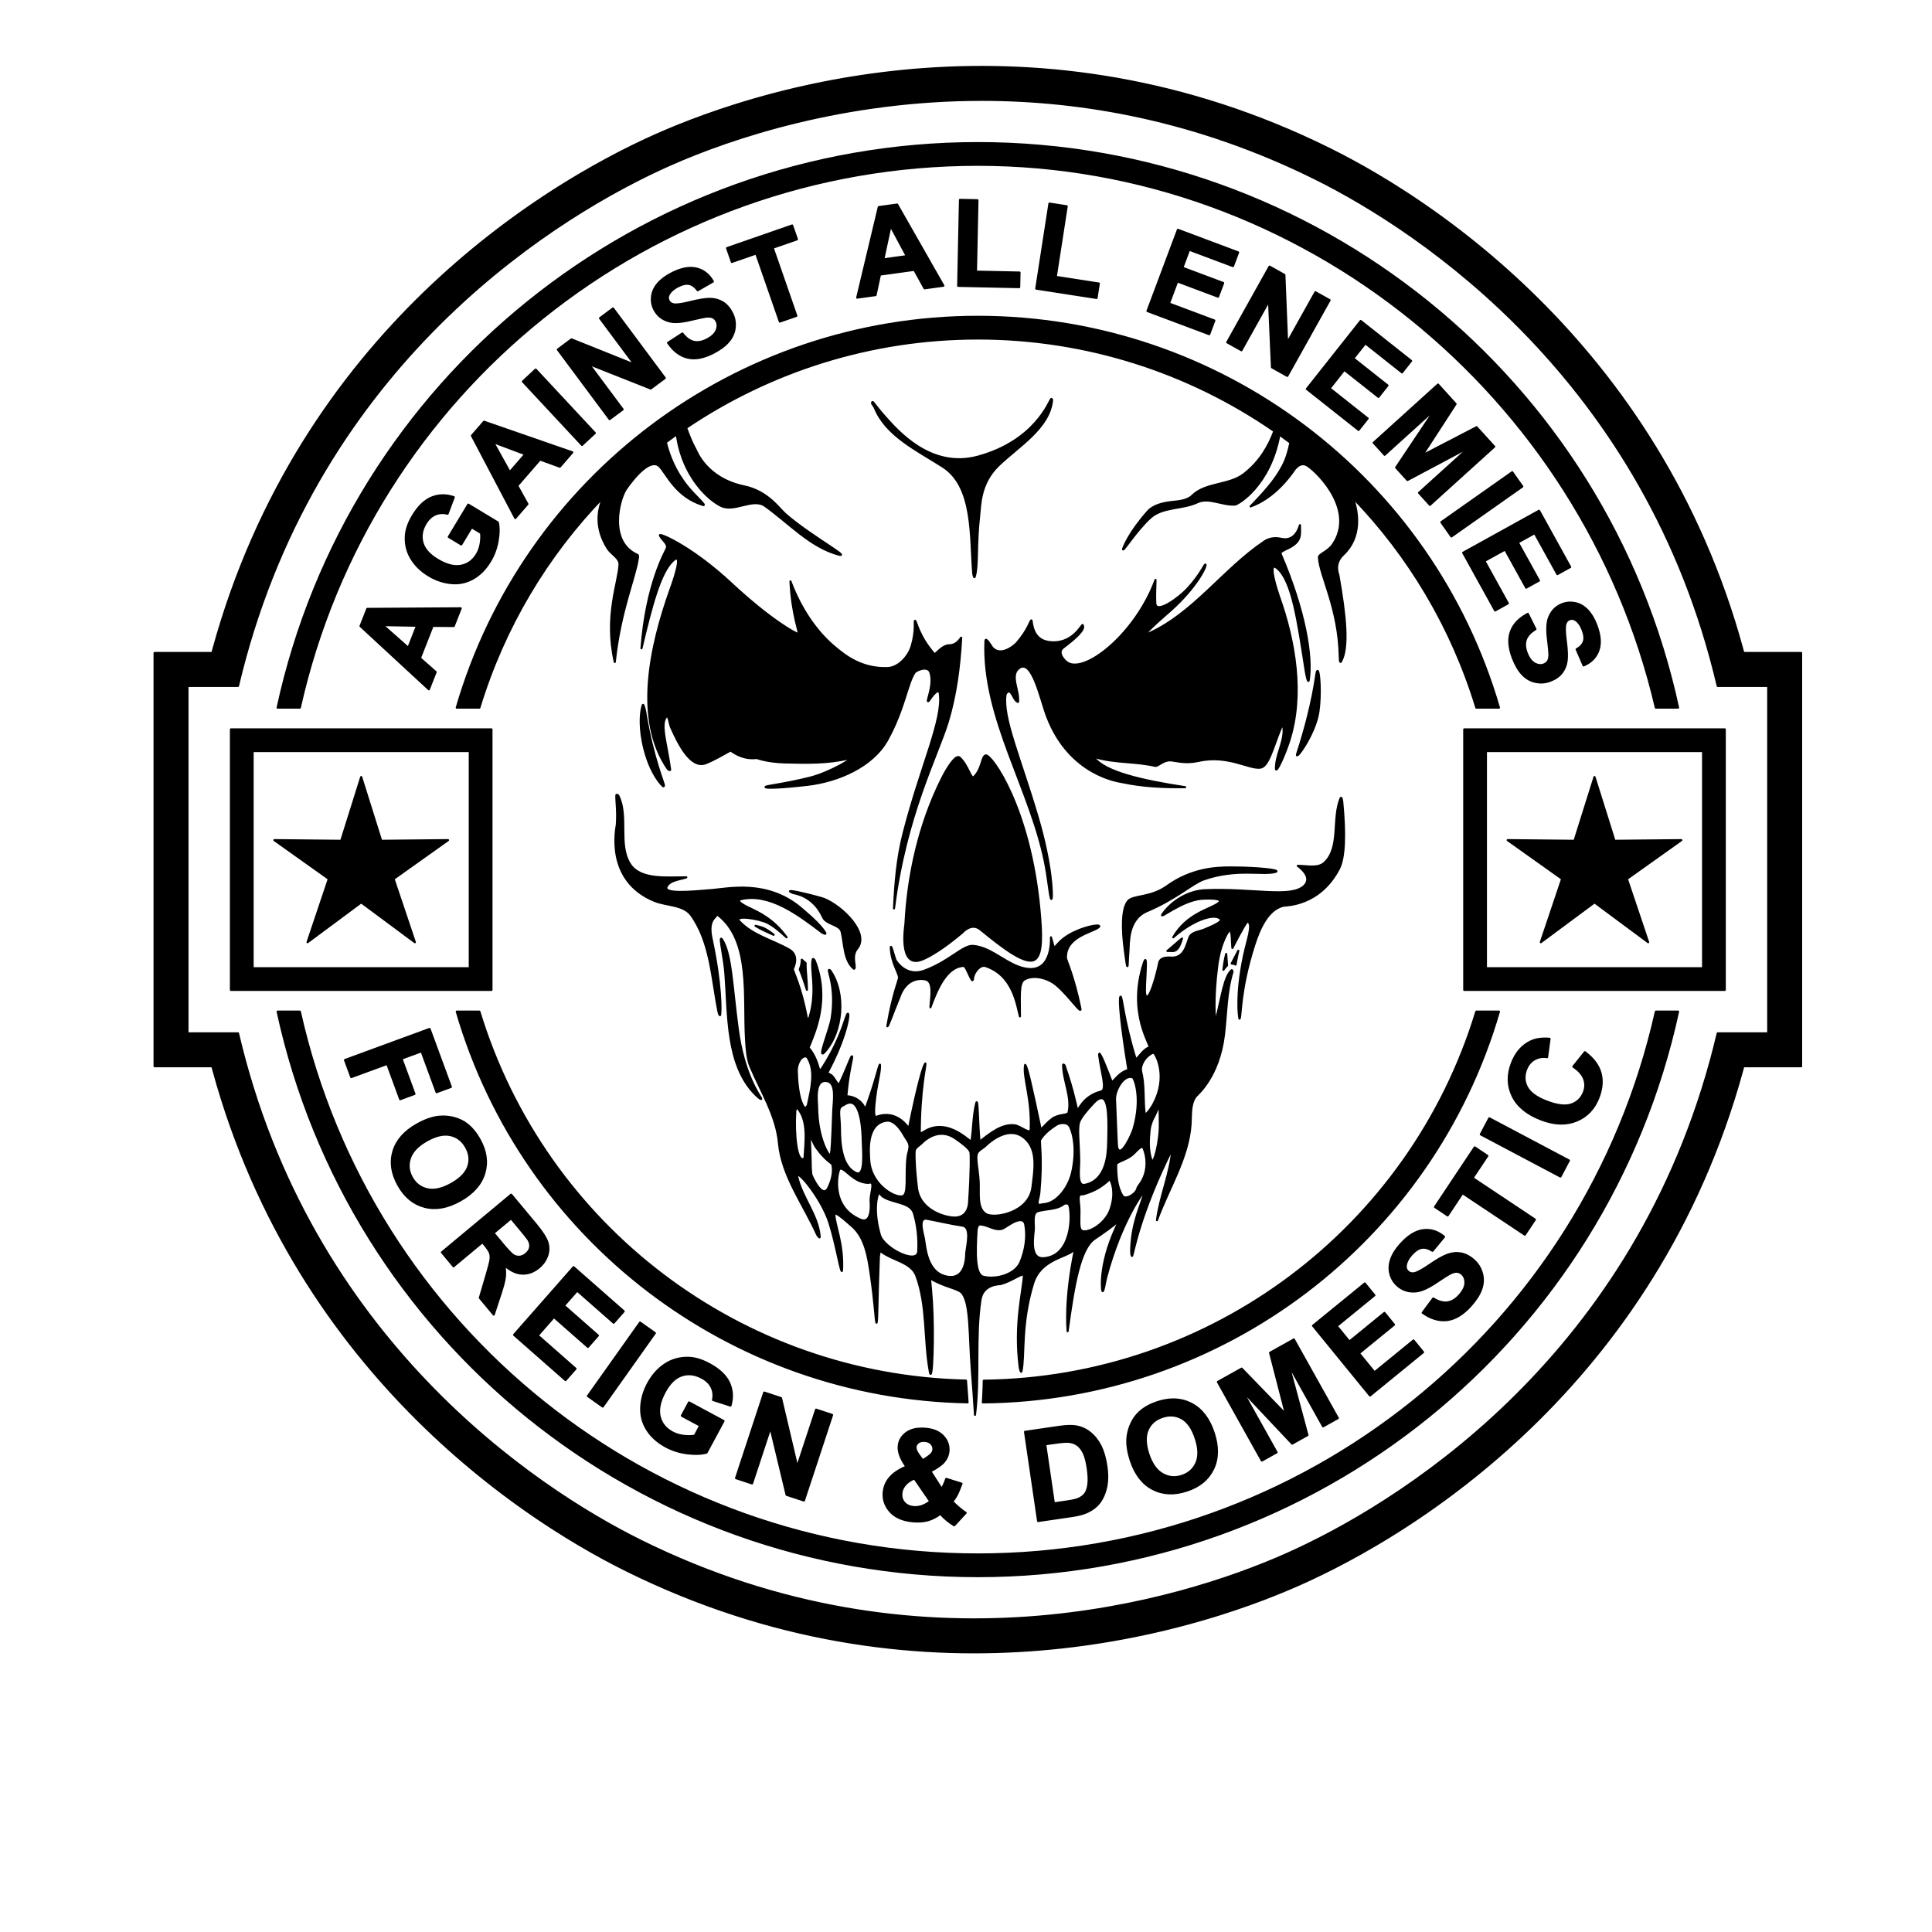
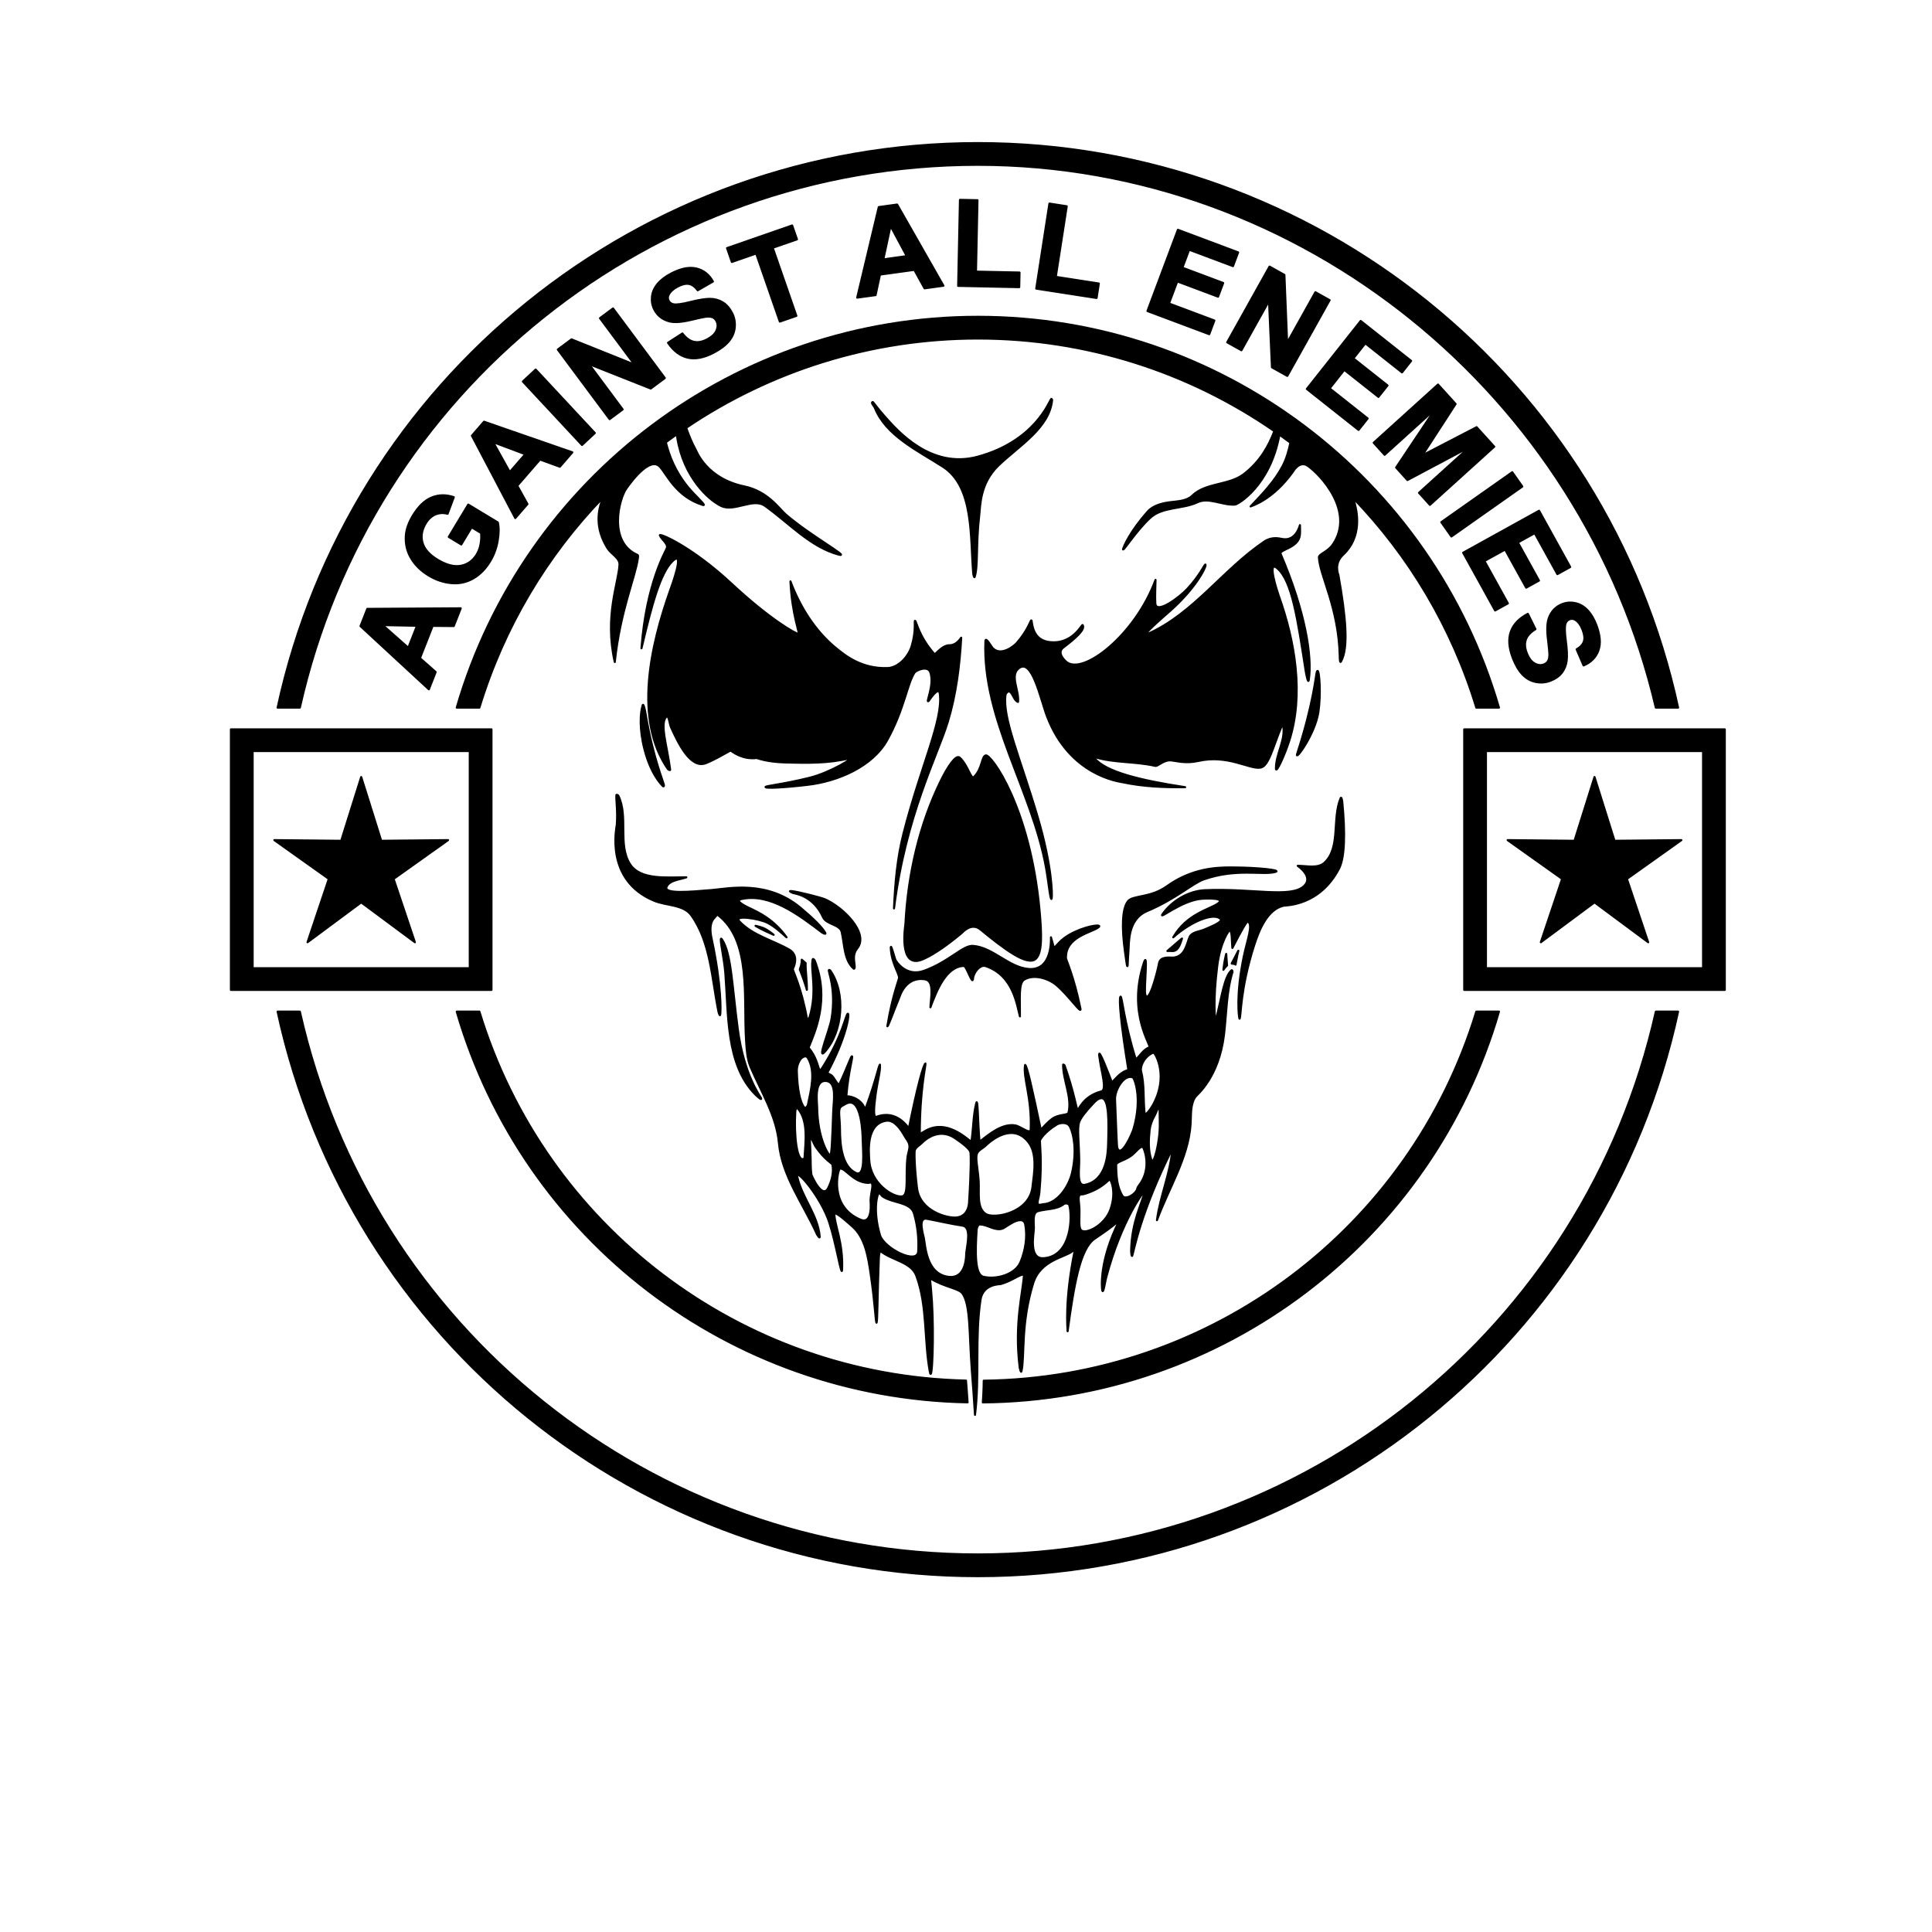
<svg xmlns="http://www.w3.org/2000/svg" version="1.1" id="svg2" viewBox="-7 -7 9 9" height="9in" width="9in">
  <defs id="defs665" />
  <g transform="translate(0,-5)" style="stroke:#000000" id="d85dfc17-0113-412f-b6a7-6cb5688e9fde">
-     <path id="path493" transform="matrix(0.01,0,0,0.01,-7,-2)" d="M 457.652 31.176 L 452.244 31.211 L 446.895 31.322 L 441.602 31.51 L 436.367 31.768 L 431.193 32.096 L 426.082 32.488 L 421.035 32.947 L 416.051 33.465 L 411.133 34.041 L 406.283 34.674 L 401.502 35.359 L 396.791 36.094 L 392.15 36.877 L 387.584 37.703 L 383.09 38.572 L 378.672 39.48 L 374.332 40.426 L 370.068 41.402 L 365.885 42.412 L 361.781 43.449 L 357.758 44.512 L 353.82 45.598 L 349.967 46.705 L 346.197 47.83 L 342.48 48.98 L 335.422 51.281 L 328.688 53.623 L 322.326 55.973 L 316.35 58.309 L 310.764 60.611 L 305.578 62.859 L 300.398 65.221 L 294.906 67.846 L 289.125 70.742 L 283.076 73.918 L 276.779 77.379 L 270.293 81.113 L 266.924 83.119 L 263.539 85.184 L 260.111 87.324 L 256.641 89.541 L 253.131 91.836 L 249.586 94.209 L 246.01 96.662 L 242.4 99.195 L 238.766 101.811 L 235.107 104.508 L 231.426 107.289 L 227.729 110.152 L 224.014 113.102 L 220.287 116.137 L 216.551 119.258 L 212.809 122.465 L 209.062 125.76 L 205.316 129.145 L 201.572 132.619 L 197.834 136.184 L 194.104 139.84 L 190.385 143.588 L 186.682 147.428 L 182.994 151.361 L 179.328 155.391 L 175.686 159.516 L 172.07 163.734 L 168.484 168.053 L 164.932 172.467 L 161.414 176.979 L 157.936 181.59 L 154.5 186.303 L 151.109 191.113 L 147.766 196.027 L 144.475 201.043 L 141.238 206.16 L 138.059 211.381 L 134.939 216.705 L 131.885 222.135 L 128.896 227.668 L 125.979 233.309 L 123.133 239.053 L 120.363 244.906 L 117.674 250.867 L 115.066 256.936 L 112.545 263.111 L 110.111 269.396 L 107.77 275.793 L 105.523 282.297 L 103.373 288.912 L 101.324 295.639 L 99.377 302.48 L 98.926 304.188 L 72 304.188 L 72 496.703 L 98.922 496.703 L 99.398 498.51 L 101.285 505.174 L 103.273 511.732 L 105.359 518.188 L 107.541 524.535 L 109.814 530.777 L 112.176 536.916 L 114.623 542.951 L 117.152 548.883 L 119.762 554.711 L 122.447 560.436 L 125.207 566.059 L 128.035 571.58 L 130.932 576.998 L 133.893 582.318 L 136.912 587.537 L 139.992 592.654 L 143.125 597.674 L 146.311 602.596 L 149.543 607.418 L 152.822 612.143 L 156.145 616.771 L 159.504 621.305 L 162.9 625.74 L 166.33 630.082 L 169.791 634.328 L 173.277 638.482 L 176.789 642.543 L 180.32 646.51 L 183.869 650.387 L 187.434 654.172 L 191.01 657.867 L 194.594 661.473 L 198.186 664.988 L 201.779 668.416 L 205.373 671.758 L 208.963 675.012 L 212.547 678.178 L 216.121 681.262 L 219.684 684.258 L 223.232 687.172 L 226.762 690.002 L 230.271 692.75 L 233.756 695.416 L 237.215 698 L 240.645 700.504 L 244.041 702.93 L 247.4 705.275 L 250.725 707.541 L 254.006 709.732 L 257.273 711.865 L 263.57 715.842 L 269.691 719.541 L 275.576 722.949 L 281.207 726.068 L 286.561 728.906 L 291.613 731.469 L 297.965 734.545 L 304.303 737.473 L 310.625 740.252 L 316.93 742.889 L 323.215 745.383 L 329.479 747.738 L 335.721 749.957 L 341.939 752.041 L 348.131 753.994 L 354.295 755.818 L 360.432 757.518 L 366.535 759.092 L 372.609 760.545 L 378.648 761.881 L 384.652 763.1 L 390.619 764.207 L 396.547 765.205 L 402.436 766.094 L 408.283 766.879 L 414.086 767.561 L 419.846 768.145 L 425.559 768.633 L 431.223 769.025 L 436.84 769.328 L 442.406 769.541 L 447.92 769.67 L 453.379 769.715 L 458.785 769.68 L 464.135 769.568 L 469.426 769.381 L 474.658 769.123 L 479.83 768.797 L 484.939 768.402 L 489.986 767.945 L 494.969 767.428 L 499.885 766.852 L 504.732 766.219 L 509.514 765.535 L 514.223 764.801 L 518.861 764.02 L 523.428 763.193 L 527.92 762.324 L 532.336 761.418 L 536.676 760.475 L 540.938 759.496 L 545.121 758.488 L 549.223 757.451 L 553.244 756.389 L 557.182 755.303 L 561.033 754.197 L 564.801 753.074 L 568.518 751.924 L 575.574 749.625 L 582.307 747.285 L 588.666 744.938 L 594.643 742.602 L 600.227 740.301 L 605.41 738.053 L 610.592 735.693 L 616.084 733.068 L 621.867 730.172 L 627.918 726.996 L 634.215 723.535 L 640.703 719.803 L 644.072 717.795 L 647.457 715.732 L 650.887 713.592 L 654.357 711.375 L 657.867 709.08 L 661.412 706.707 L 664.992 704.254 L 668.6 701.721 L 672.236 699.105 L 675.895 696.408 L 679.576 693.627 L 683.275 690.764 L 686.99 687.814 L 690.719 684.779 L 694.455 681.66 L 698.197 678.451 L 701.945 675.156 L 705.691 671.771 L 709.436 668.297 L 713.176 664.732 L 716.906 661.076 L 720.625 657.328 L 724.33 653.488 L 728.018 649.553 L 731.686 645.523 L 735.328 641.4 L 738.945 637.18 L 742.531 632.863 L 746.086 628.449 L 749.604 623.936 L 753.082 619.324 L 756.52 614.611 L 759.91 609.799 L 763.254 604.887 L 766.547 599.871 L 769.785 594.754 L 772.965 589.531 L 776.084 584.207 L 779.141 578.777 L 782.129 573.244 L 785.049 567.604 L 787.895 561.857 L 790.664 556.004 L 793.354 550.043 L 795.963 543.975 L 798.484 537.797 L 800.92 531.512 L 803.262 525.115 L 805.51 518.609 L 807.66 511.994 L 809.709 505.266 L 811.656 498.424 L 812.111 496.703 L 839.039 496.703 L 839.039 304.188 L 812.119 304.188 L 811.645 302.385 L 809.756 295.721 L 807.768 289.162 L 805.682 282.709 L 803.502 276.361 L 801.23 270.119 L 798.869 263.98 L 796.422 257.945 L 793.893 252.016 L 791.283 246.188 L 788.6 240.463 L 785.84 234.84 L 783.012 229.32 L 780.117 223.9 L 777.156 218.582 L 774.137 213.365 L 771.059 208.246 L 767.926 203.227 L 764.74 198.307 L 761.508 193.484 L 758.229 188.76 L 754.908 184.131 L 751.549 179.6 L 748.152 175.164 L 744.723 170.822 L 741.264 166.576 L 737.777 162.422 L 734.268 158.361 L 730.736 154.395 L 727.188 150.518 L 723.623 146.732 L 720.049 143.039 L 716.463 139.434 L 712.873 135.918 L 709.281 132.49 L 705.688 129.148 L 702.098 125.896 L 698.514 122.729 L 694.939 119.646 L 691.377 116.648 L 687.83 113.736 L 684.301 110.906 L 680.793 108.158 L 677.307 105.492 L 673.85 102.908 L 670.422 100.404 L 667.025 97.979 L 663.664 95.633 L 660.344 93.365 L 657.062 91.176 L 653.793 89.043 L 647.498 85.066 L 641.379 81.367 L 635.494 77.959 L 629.863 74.84 L 624.512 72.002 L 619.459 69.439 L 613.105 66.361 L 606.768 63.432 L 600.443 60.65 L 594.137 58.014 L 587.852 55.518 L 581.586 53.162 L 575.342 50.941 L 569.123 48.857 L 562.93 46.902 L 556.764 45.078 L 550.625 43.379 L 544.52 41.805 L 538.445 40.35 L 532.404 39.014 L 526.398 37.793 L 520.43 36.686 L 514.5 35.688 L 508.609 34.799 L 502.762 34.014 L 496.957 33.33 L 491.195 32.746 L 485.48 32.26 L 479.814 31.867 L 474.195 31.564 L 468.629 31.35 L 463.113 31.221 L 457.652 31.176 z M 457.637 46.518 C 504.515 46.559 557.675 55.929 612.645 83.184 C 662.2 107.754 766.934 177.545 800.166 319.529 L 823.699 319.529 L 823.699 481.363 L 800.166 481.363 C 799.147 485.717 798.047 490.053 796.863 494.365 C 758.078 635.599 649.947 701.472 599.18 724.035 C 548.783 746.433 428.698 782.295 298.428 717.723 C 248.864 693.155 144.117 623.361 110.875 481.363 L 87.34 481.363 L 87.34 319.529 L 110.873 319.529 C 111.891 315.179 112.989 310.847 114.172 306.539 C 152.943 165.318 261.052 99.445 311.811 76.877 C 340.952 63.92 393.396 46.461 457.637 46.518 z " style="fill:#000000;stroke:#000000;stroke-width:0.96;stroke-linecap:round;stroke-linejoin:round;stroke-opacity:1" />
-   </g>
+     </g>
  <g id="layer6">
    <path transform="matrix(0.01,0,0,0.01,-7,-7)" id="path481" d="M 455.52 66.658 C 298.184 66.664 162.542 176.462 129.324 329.643 L 139.682 329.643 C 172.73 182.101 303.8 76.778 455.52 76.773 C 606.26 76.778 737.219 183.657 771.342 329.643 L 781.717 329.643 C 748.484 176.417 612.814 66.664 455.52 66.658 z M 107.57 339.758 L 107.57 461.133 L 228.947 461.133 L 228.947 339.758 L 107.57 339.758 z M 682.092 339.758 L 682.092 461.133 L 803.469 461.133 L 803.469 339.758 L 682.092 339.758 z M 117.686 349.873 L 218.834 349.873 L 218.834 451.02 L 117.686 451.02 L 117.686 349.873 z M 692.207 349.873 L 793.355 349.873 L 793.355 451.02 L 692.207 451.02 L 692.207 349.873 z M 698.275 471.248 L 687.721 471.25 C 656.909 572.354 564.087 641.998 458.26 643.182 L 458.213 645.818 L 458.08 649.23 L 457.885 652.643 L 457.832 653.295 C 569.455 652.29 667.107 578.187 698.275 471.248 z M 129.324 471.25 C 162.578 624.538 298.281 734.229 455.52 734.234 C 612.767 734.229 748.464 624.528 781.715 471.25 L 771.357 471.25 C 738.273 618.897 607.144 724.114 455.52 724.119 C 303.837 724.114 172.746 618.833 139.684 471.25 L 129.324 471.25 z M 212.766 471.25 C 243.735 577.476 340.22 651.198 450.744 653.266 L 450.432 648.885 L 449.998 643.135 C 345.362 640.774 253.877 571.502 223.32 471.25 L 212.766 471.25 z " style="stroke:#000000;fill:#000000;stroke-width:0.96;stroke-linecap:round;stroke-linejoin:round;stroke-opacity:1" />
  </g>
  <g id="layer7">
    <path transform="matrix(0.01,0,0,0.01,-7,-7)" id="path477" d="M 168.26 361.967 L 158.936 391.674 L 127.801 391.363 L 153.172 409.41 L 143.254 438.924 L 168.26 420.371 L 193.266 438.924 L 183.348 409.41 L 208.719 391.361 L 177.584 391.674 L 168.26 361.967 z M 742.781 361.967 L 733.455 391.674 L 702.322 391.361 L 727.693 409.41 L 717.775 438.924 L 742.781 420.371 L 767.785 438.924 L 757.869 409.41 L 783.24 391.363 L 752.105 391.674 L 742.781 361.967 z " style="stroke:#000000;fill:#000000;stroke-width:0.96;stroke-linecap:round;stroke-linejoin:round;stroke-opacity:1" />
  </g>
  <g id="layer8">
-     <path transform="matrix(0.01,0,0,0.01,-7,-7)" id="path575" d="M 200.113 479.316 L 160.701 493.801 L 163.627 501.758 L 180.375 495.604 L 186.422 512.057 L 193.088 509.605 L 187.043 493.152 L 196.371 489.725 L 203.375 508.785 L 210.043 506.336 L 200.113 479.316 z M 719.346 483.811 C 716.946 483.842 714.86 484.283 713.088 485.133 C 709.099 487.029 706.179 490.373 704.326 495.164 C 702.205 500.649 702.295 505.771 704.6 510.531 C 706.904 515.292 711.316 518.934 717.834 521.455 C 723.996 523.839 729.5 524.042 734.348 522.068 C 739.195 520.095 742.625 516.509 744.637 511.309 C 746.262 507.106 746.566 503.235 745.549 499.699 C 744.531 496.163 742.113 492.981 738.293 490.152 L 732.898 496.879 C 735.511 498.647 737.191 500.546 737.941 502.576 C 738.692 504.607 738.66 506.672 737.848 508.773 C 736.746 511.623 734.8 513.532 732.01 514.5 C 729.22 515.468 725.347 514.995 720.396 513.08 C 715.731 511.275 712.707 509.067 711.322 506.453 C 709.938 503.84 709.807 501.081 710.93 498.178 C 711.743 496.076 713.02 494.519 714.764 493.504 C 716.507 492.489 718.484 492.142 720.693 492.465 L 721.85 483.916 C 720.98 483.836 720.146 483.8 719.346 483.811 z M 206.354 520.125 C 205.773 520.127 205.192 520.155 204.609 520.209 C 201.452 520.514 198.009 521.715 194.279 523.809 C 188.452 527.08 184.779 531.254 183.262 536.332 C 181.744 541.41 182.514 546.673 185.57 552.117 C 188.589 557.495 192.67 560.854 197.812 562.193 C 202.955 563.533 208.482 562.543 214.393 559.225 C 220.353 555.878 224.096 551.646 225.625 546.529 C 227.154 541.412 226.406 536.156 223.377 530.762 C 221.704 527.781 219.742 525.421 217.496 523.682 C 215.817 522.369 213.833 521.408 211.543 520.801 C 209.825 520.344 208.095 520.119 206.354 520.125 z M 693.764 520.945 L 689.797 528.438 L 726.906 548.084 L 730.873 540.59 L 693.764 520.945 z M 207.375 528.543 C 208.226 528.525 209.044 528.603 209.828 528.775 C 212.965 529.467 215.389 531.336 217.1 534.383 C 218.81 537.43 219.149 540.452 218.117 543.451 C 217.085 546.45 214.473 549.129 210.277 551.484 C 206.032 553.868 202.317 554.71 199.133 554.012 C 195.949 553.314 193.529 551.492 191.875 548.545 C 190.22 545.598 189.926 542.565 190.99 539.449 C 192.055 536.333 194.659 533.613 198.805 531.285 C 201.964 529.512 204.821 528.597 207.375 528.543 z M 686.969 534.486 L 668.471 562.256 L 674.381 566.195 L 681.289 555.826 L 710.322 575.166 L 715.023 568.109 L 685.99 548.77 L 692.881 538.424 L 686.969 534.486 z M 238.125 556.52 L 205.854 583.381 L 211.275 589.896 L 224.748 578.684 L 225.848 580.004 C 227.094 581.501 227.883 582.695 228.215 583.586 C 228.547 584.477 228.644 585.504 228.504 586.664 C 228.364 587.824 227.734 590.285 226.617 594.047 L 223.516 604.602 L 230.002 612.395 L 233.02 603.215 C 234.235 599.57 234.95 596.88 235.17 595.145 C 235.389 593.409 235.326 591.493 234.975 589.4 C 237.743 591.891 240.507 593.192 243.27 593.303 C 246.032 593.413 248.625 592.461 251.047 590.445 C 252.955 588.857 254.258 586.978 254.959 584.805 C 255.66 582.632 255.649 580.522 254.928 578.477 C 254.207 576.431 252.412 573.683 249.541 570.234 L 238.125 556.52 z M 238.09 567.58 L 242.322 572.666 C 244.521 575.308 245.803 576.922 246.17 577.512 C 246.874 578.715 247.133 579.884 246.947 581.02 C 246.762 582.155 246.127 583.176 245.041 584.08 C 244.072 584.887 243.081 585.337 242.068 585.434 C 241.056 585.531 240.096 585.3 239.184 584.742 C 238.272 584.184 236.514 582.343 233.912 579.217 L 229.9 574.396 L 238.09 567.58 z M 664.344 572.955 C 663.915 572.963 663.481 572.992 663.043 573.045 C 659.543 573.47 656.024 575.637 652.488 579.545 C 650.323 581.938 648.836 584.307 648.027 586.652 C 647.218 588.998 647.097 591.244 647.664 593.393 C 648.231 595.541 649.309 597.331 650.895 598.766 C 653.358 600.995 656.311 601.929 659.754 601.568 C 662.201 601.311 665.367 599.876 669.252 597.262 C 672.273 595.232 674.243 593.965 675.164 593.459 C 676.52 592.729 677.653 592.38 678.561 592.416 C 679.468 592.452 680.289 592.803 681.025 593.469 C 682.172 594.507 682.711 595.927 682.639 597.729 C 682.566 599.53 681.613 601.444 679.781 603.469 C 678.052 605.38 676.196 606.462 674.215 606.717 C 672.233 606.971 670.05 606.353 667.664 604.863 L 662.725 611.518 C 666.579 614.258 670.369 615.399 674.098 614.936 C 677.826 614.472 681.472 612.272 685.033 608.336 C 687.48 605.632 689.145 603.031 690.027 600.533 C 690.91 598.036 691.02 595.586 690.359 593.186 C 689.699 590.785 688.477 588.778 686.693 587.164 C 684.725 585.383 682.697 584.302 680.609 583.92 C 678.522 583.538 676.43 583.729 674.332 584.496 C 672.234 585.263 669.441 586.849 665.951 589.254 C 662.462 591.659 660.026 592.957 658.643 593.148 C 657.555 593.297 656.644 593.037 655.908 592.371 C 655.101 591.641 654.758 590.726 654.879 589.625 C 655.064 587.912 655.982 586.143 657.635 584.316 C 659.236 582.547 660.788 581.536 662.289 581.285 C 663.791 581.034 665.463 581.499 667.307 582.678 L 672.719 576.143 C 670.138 573.964 667.346 572.902 664.344 572.955 z M 267.184 590.293 L 239.459 621.826 L 263.443 642.912 L 268.113 637.6 L 250.496 622.111 L 258.043 613.529 L 273.875 627.447 L 278.545 622.135 L 262.713 608.217 L 268.859 601.225 L 285.875 616.184 L 290.564 610.85 L 267.184 590.293 z M 635.768 597.889 L 611.646 617.574 L 638.195 650.104 L 662.938 629.912 L 658.465 624.432 L 640.291 639.264 L 633.064 630.41 L 649.396 617.082 L 644.924 611.6 L 628.592 624.928 L 622.707 617.717 L 640.26 603.393 L 635.768 597.889 z M 298.16 616.094 L 273.861 650.336 L 280.775 655.242 L 305.074 620.998 L 298.16 616.094 z M 602.74 623.963 L 591.639 630.166 L 599.031 658.844 L 578.41 637.557 L 567.334 643.744 L 587.814 680.4 L 594.691 676.559 L 578.568 647.703 L 601.941 672.506 L 609.068 668.525 L 600.223 635.605 L 616.344 664.459 L 623.221 660.617 L 602.74 623.963 z M 320.57 632.512 C 316.6 632.434 313.001 633.458 309.775 635.582 C 306.55 637.706 303.903 640.693 301.83 644.543 C 299.92 648.09 298.874 651.762 298.695 655.559 C 298.516 659.355 299.428 662.838 301.43 666.008 C 303.431 669.178 306.365 671.805 310.232 673.887 C 313.276 675.525 316.592 676.565 320.18 677.012 C 323.767 677.458 326.749 677.345 329.127 676.674 L 337.057 661.947 L 320.967 653.285 L 317.613 659.514 L 326.162 664.115 L 323.637 668.807 C 322.04 669.074 320.291 669.092 318.389 668.859 C 316.486 668.627 314.753 668.09 313.189 667.248 C 310.029 665.546 308.064 663.074 307.295 659.83 C 306.526 656.586 307.321 652.769 309.684 648.381 C 311.874 644.312 314.489 641.762 317.527 640.73 C 320.566 639.699 323.715 640.062 326.977 641.818 C 329.129 642.977 330.642 644.468 331.514 646.293 C 332.385 648.118 332.593 650.077 332.137 652.174 L 340.297 654.779 C 341.386 650.985 341.158 647.43 339.613 644.115 C 338.069 640.801 335.002 637.909 330.412 635.438 C 326.881 633.537 323.602 632.561 320.57 632.512 z M 355.994 648.705 L 342.859 688.586 L 350.342 691.049 L 358.906 665.043 L 366.42 696.344 L 374.5 699.004 L 387.633 659.123 L 380.15 656.66 L 371.381 683.293 L 363.828 651.285 L 355.994 648.705 z M 546.564 651.904 C 544.213 651.905 541.753 652.327 539.182 653.174 C 535.935 654.243 533.244 655.714 531.105 657.584 C 529.494 658.979 528.17 660.742 527.133 662.873 C 526.096 665.004 525.459 667.233 525.221 669.562 C 524.913 672.719 525.428 676.331 526.766 680.393 C 528.856 686.739 532.248 691.146 536.939 693.611 C 541.631 696.077 546.942 696.334 552.873 694.381 C 558.731 692.452 562.812 689.092 565.115 684.303 C 567.418 679.514 567.509 673.901 565.389 667.463 C 563.251 660.97 559.816 656.482 555.088 653.998 C 552.428 652.601 549.587 651.903 546.564 651.904 z M 545.143 659.367 C 547.082 659.313 548.912 659.782 550.627 660.775 C 553.372 662.364 555.495 665.443 557 670.014 C 558.523 674.638 558.637 678.445 557.34 681.436 C 556.043 684.426 553.788 686.451 550.578 687.508 C 547.368 688.564 544.338 688.271 541.484 686.627 C 538.632 684.984 536.46 681.904 534.973 677.389 C 533.462 672.801 533.347 669.032 534.629 666.088 C 535.911 663.143 538.212 661.124 541.531 660.031 C 542.776 659.621 543.979 659.4 545.143 659.367 z M 499.277 664.271 C 497.565 664.219 495.413 664.382 492.82 664.762 L 477.488 667.01 L 483.58 708.555 L 499.365 706.24 C 502.464 705.786 504.895 705.131 506.66 704.273 C 509.019 703.117 510.821 701.724 512.068 700.094 C 513.721 697.941 514.845 695.277 515.441 692.102 C 515.929 689.502 515.921 686.492 515.42 683.072 C 514.849 679.18 513.917 675.975 512.621 673.453 C 511.325 670.932 509.673 668.882 507.666 667.305 C 505.659 665.727 503.386 664.757 500.844 664.396 C 500.371 664.331 499.848 664.289 499.277 664.271 z M 429.699 665.492 C 426.591 665.44 424.089 666.112 422.193 667.512 C 420.027 669.112 418.843 671.177 418.643 673.709 C 418.534 675.079 418.781 676.561 419.383 678.15 C 419.985 679.74 420.931 681.439 422.225 683.246 C 418.921 684.574 416.384 686.245 414.615 688.26 C 412.846 690.274 411.856 692.623 411.643 695.307 C 411.409 698.257 412.221 700.944 414.078 703.371 C 416.472 706.511 420.277 708.287 425.492 708.701 C 428.119 708.909 430.414 708.728 432.375 708.156 C 434.336 707.584 436.222 706.603 438.037 705.215 C 440.065 707.425 442.222 709.205 444.51 710.555 L 449.855 704.744 C 449.215 704.368 448.226 703.623 446.887 702.512 C 445.548 701.4 444.463 700.389 443.635 699.48 C 444.307 698.729 444.957 697.78 445.584 696.633 C 446.211 695.485 446.989 693.655 447.916 691.143 L 440.795 688.912 C 440.145 690.833 439.428 692.377 438.646 693.541 L 433.432 685.398 C 436.649 683.719 438.822 682.158 439.951 680.715 C 441.081 679.272 441.713 677.704 441.848 676.01 C 442.059 673.345 441.218 671.008 439.328 669 C 437.438 666.992 434.685 665.846 431.068 665.559 C 430.6 665.521 430.143 665.5 429.699 665.492 z M 429.91 671.215 C 430.198 671.198 430.501 671.201 430.82 671.227 C 432.134 671.331 433.146 671.776 433.859 672.561 C 434.574 673.345 434.89 674.251 434.809 675.279 C 434.712 676.498 433.816 677.661 432.119 678.771 L 429.816 680.256 L 428.027 677.816 C 426.921 676.311 426.408 675.062 426.486 674.072 C 426.553 673.235 426.972 672.526 427.746 671.945 C 428.326 671.51 429.048 671.267 429.91 671.215 z M 496.506 671.629 C 496.946 671.615 497.319 671.619 497.621 671.643 C 499.239 671.753 500.628 672.215 501.789 673.029 C 502.95 673.843 503.941 675.069 504.76 676.705 C 505.579 678.341 506.224 680.765 506.695 683.977 C 507.167 687.188 507.255 689.765 506.961 691.709 C 506.667 693.653 506.13 695.097 505.352 696.041 C 504.573 696.985 503.529 697.728 502.219 698.268 C 501.218 698.684 499.548 699.065 497.205 699.408 L 490.941 700.324 L 486.908 672.809 L 490.676 672.256 C 493.24 671.88 495.184 671.671 496.506 671.629 z M 425.986 688.715 L 433.354 699.441 C 431.892 700.475 430.562 701.192 429.361 701.596 C 428.161 701.999 426.932 702.151 425.676 702.051 C 423.772 701.9 422.298 701.231 421.252 700.047 C 420.206 698.863 419.751 697.406 419.889 695.674 C 419.997 694.303 420.56 692.997 421.578 691.756 C 422.596 690.515 424.066 689.501 425.986 688.715 z " style="stroke:#000000;fill:#000000;stroke-width:0.96;stroke-linecap:round;stroke-linejoin:round;stroke-opacity:1" />
    <path transform="matrix(0.01,0,0,0.01,-7,-7)" id="path619" d="M 447.184 93.098 L 446.348 133.172 L 474.791 133.766 L 474.934 126.957 L 454.648 126.535 L 455.342 93.268 L 447.184 93.098 z M 488.861 94.838 L 482.719 134.447 L 510.832 138.807 L 511.875 132.078 L 491.826 128.969 L 496.924 96.088 L 488.861 94.838 z M 417.918 95.283 L 409.371 96.463 L 399.309 138.65 L 407.883 137.467 L 409.932 127.916 L 425.934 125.705 L 430.686 134.316 L 439.479 133.102 L 417.918 95.283 z M 369.016 105.035 L 338.68 115.574 L 340.922 122.031 L 352.25 118.098 L 363.27 149.814 L 370.977 147.137 L 359.959 115.42 L 371.26 111.494 L 369.016 105.035 z M 414.84 105.225 L 422.408 119.318 L 411.484 120.828 L 414.84 105.225 z M 548.711 107.051 L 534.527 144.893 L 563.311 155.682 L 565.699 149.305 L 544.559 141.381 L 548.418 131.082 L 567.418 138.203 L 569.807 131.826 L 550.809 124.705 L 553.953 116.316 L 574.371 123.969 L 576.771 117.568 L 548.711 107.051 z M 591.395 124.189 L 571.682 159.471 L 578.301 163.168 L 591.154 140.16 L 592.523 171.113 L 599.67 175.107 L 619.383 139.828 L 612.766 136.129 L 599.602 159.689 L 598.324 128.062 L 591.395 124.189 z M 321.836 124.791 C 319.136 124.782 316.096 125.652 312.719 127.402 C 309.961 128.832 307.823 130.468 306.305 132.311 C 304.786 134.153 303.921 136.14 303.709 138.268 C 303.497 140.395 303.865 142.372 304.812 144.199 C 306.284 147.038 308.633 148.874 311.859 149.707 C 314.153 150.298 317.491 150.07 321.873 149.02 C 325.281 148.206 327.486 147.726 328.486 147.58 C 329.955 147.378 331.092 147.446 331.898 147.783 C 332.705 148.121 333.328 148.714 333.768 149.562 C 334.452 150.884 334.458 152.345 333.787 153.945 C 333.116 155.546 331.615 156.951 329.281 158.16 C 327.078 159.301 325.04 159.654 323.168 159.217 C 321.296 158.78 319.535 157.488 317.885 155.342 L 311.191 159.68 C 313.745 163.448 316.779 165.751 320.297 166.588 C 323.815 167.424 327.843 166.667 332.379 164.316 C 335.495 162.701 337.872 160.916 339.508 158.961 C 341.144 157.006 342.067 154.834 342.279 152.447 C 342.491 150.06 342.066 147.839 341 145.783 C 339.824 143.515 338.359 141.858 336.605 140.811 C 334.852 139.764 332.9 139.233 330.75 139.219 C 328.6 139.205 325.548 139.695 321.592 140.689 C 317.636 141.684 315.003 142.034 313.691 141.74 C 312.661 141.509 311.926 140.97 311.486 140.121 C 311.004 139.191 311.003 138.249 311.482 137.297 C 312.225 135.815 313.649 134.528 315.754 133.438 C 317.794 132.38 319.532 131.992 320.971 132.271 C 322.409 132.551 323.762 133.532 325.027 135.215 L 332.107 131.141 C 330.285 127.904 327.723 125.888 324.424 125.094 C 323.599 124.895 322.736 124.794 321.836 124.791 z M 285.574 143.688 L 279.492 148.213 L 295.605 169.863 L 266.223 158.088 L 259.854 162.826 L 283.98 195.248 L 290.062 190.723 L 274.328 169.58 L 303.133 180.996 L 309.701 176.109 L 285.574 143.688 z M 633.859 149.51 L 608.773 181.197 L 632.875 200.275 L 637.1 194.936 L 619.398 180.922 L 626.227 172.299 L 642.135 184.893 L 646.359 179.553 L 630.451 166.961 L 636.014 159.936 L 653.109 173.471 L 657.354 168.109 L 633.859 149.51 z M 249.537 172.156 L 243.568 177.721 L 271.121 207.285 L 277.092 201.721 L 249.537 172.156 z M 669.883 179.133 L 639.918 206.248 L 645.004 211.869 L 668.592 190.525 L 650.367 217.797 L 655.639 223.623 L 684.611 208.227 L 661.021 229.572 L 666.109 235.193 L 696.074 208.076 L 687.863 199.002 L 662.557 212.121 L 678.078 188.188 L 669.883 179.133 z M 225.484 196.447 L 219.83 202.965 L 240.037 241.34 L 245.709 234.803 L 240.963 226.268 L 251.551 214.066 L 260.797 217.418 L 266.615 210.713 L 225.484 196.447 z M 229.715 205.959 L 244.691 211.582 L 237.465 219.91 L 229.715 205.959 z M 704.453 219.973 L 671.414 243.246 L 676.113 249.918 L 709.152 226.643 L 704.453 219.973 z M 206.125 230.725 C 204.411 230.75 202.739 231.096 201.109 231.76 C 197.85 233.088 194.926 235.899 192.334 240.195 C 190.34 243.5 189.249 246.608 189.059 249.52 C 188.797 253.333 189.61 256.84 191.5 260.041 C 193.39 263.242 196.137 265.929 199.74 268.104 C 203.061 270.107 206.541 271.282 210.182 271.633 C 213.823 271.984 217.215 271.273 220.357 269.498 C 223.499 267.723 226.162 265.026 228.346 261.406 C 230.064 258.558 231.222 255.422 231.82 251.994 C 232.418 248.566 232.449 245.693 231.916 243.375 L 218.133 235.059 L 209.047 250.117 L 214.877 253.635 L 219.703 245.633 L 224.094 248.281 C 224.275 249.829 224.21 251.512 223.896 253.33 C 223.583 255.148 222.987 256.789 222.104 258.252 C 220.319 261.21 217.848 262.984 214.693 263.57 C 211.538 264.157 207.908 263.21 203.801 260.732 C 199.993 258.435 197.663 255.802 196.814 252.832 C 195.966 249.863 196.463 246.852 198.305 243.799 C 199.52 241.785 201.025 240.4 202.82 239.648 C 204.616 238.897 206.51 238.791 208.504 239.328 L 211.393 231.605 C 209.594 230.993 207.839 230.699 206.125 230.725 z M 716.961 237.918 L 681.598 257.484 L 696.479 284.379 L 702.436 281.082 L 691.506 261.326 L 701.131 256.002 L 710.953 273.756 L 716.912 270.459 L 707.088 252.705 L 714.928 248.369 L 725.484 267.449 L 731.467 264.139 L 716.961 237.918 z M 731.545 280.705 C 730.278 280.699 729.044 280.926 727.842 281.383 C 724.853 282.519 722.759 284.642 721.562 287.752 C 720.713 289.963 720.558 293.306 721.1 297.779 C 721.518 301.258 721.741 303.503 721.771 304.514 C 721.804 305.996 721.607 307.117 721.18 307.879 C 720.752 308.641 720.091 309.193 719.197 309.533 C 717.806 310.062 716.355 309.901 714.842 309.051 C 713.329 308.201 712.106 306.546 711.172 304.09 C 710.29 301.771 710.172 299.706 710.82 297.896 C 711.469 296.087 712.954 294.486 715.275 293.092 L 711.732 285.945 C 707.696 288.051 705.06 290.802 703.826 294.201 C 702.592 297.6 702.883 301.687 704.699 306.463 C 705.947 309.744 707.45 312.309 709.205 314.158 C 710.96 316.007 713.011 317.174 715.357 317.658 C 717.704 318.142 719.961 317.971 722.125 317.148 C 724.513 316.24 726.327 314.976 727.568 313.354 C 728.81 311.731 729.56 309.853 729.82 307.719 C 730.08 305.585 729.941 302.497 729.406 298.453 C 728.872 294.41 728.826 291.753 729.268 290.484 C 729.616 289.487 730.236 288.818 731.129 288.479 C 732.108 288.107 733.044 288.213 733.936 288.799 C 735.323 289.707 736.437 291.268 737.279 293.484 C 738.096 295.632 738.284 297.404 737.842 298.801 C 737.4 300.198 736.27 301.428 734.453 302.492 L 737.689 309.992 C 741.114 308.552 743.409 306.239 744.576 303.053 C 745.743 299.866 745.426 295.901 743.623 291.16 C 742.519 288.257 741.137 285.946 739.48 284.227 C 737.824 282.507 735.951 281.421 733.861 280.967 C 733.078 280.797 732.305 280.709 731.545 280.705 z M 214.625 283.371 L 171.094 283.639 L 167.936 291.668 L 199.783 321.109 L 202.951 313.053 L 195.629 306.59 L 201.541 291.557 L 211.377 291.633 L 214.625 283.371 z M 178.252 291.193 L 194.246 291.5 L 190.211 301.762 L 178.252 291.193 z " style="stroke:#000000;fill:#000000;stroke-width:0.96;stroke-linecap:round;stroke-linejoin:round;stroke-opacity:1" />
  </g>
  <g id="layer9">
    <path transform="matrix(0.01,0,0,0.01,-7,-7)" id="path495" d="M 455.52 147.58 C 342.921 147.581 244.142 221.982 212.764 329.643 L 223.32 329.643 C 234.788 292.005 254.858 258.714 281.008 231.695 L 281.01 231.695 C 278.375 237.774 277.151 246.122 283.057 255.469 C 284.723 258.107 288.733 259.902 288.59 263.02 C 288.209 271.339 281.516 286.984 286.385 308.393 C 288.892 284.638 295.871 269.125 297.127 260.152 C 297.204 259.598 297.432 258.714 296.92 258.488 C 283.11 252.41 288.402 232.419 291.664 227.717 C 295.238 222.566 303.185 212.798 307.41 217.43 C 310.727 221.065 315.074 231.48 327.49 235.246 C 329.441 235.838 323.726 230.905 320.336 226.734 C 314.514 219.573 311.733 212.301 310.166 206.021 C 311.838 204.771 313.528 203.54 315.236 202.336 C 315.347 202.942 315.452 203.557 315.555 204.184 C 318.5 222.101 329.775 232.749 335.996 235.705 C 342.113 238.612 350.787 231.711 356.314 235.625 C 367.555 243.584 377.488 254.856 390.803 258.381 C 396.294 259.835 377.404 249.503 366.074 239.707 C 362.821 236.894 357.735 228.899 346.637 226.572 C 329.044 222.884 324.499 210.232 324.033 209.408 C 322.252 206.251 320.908 202.794 319.641 199.289 C 358.781 172.838 405.755 157.695 455.52 157.695 C 506.227 157.695 554.046 173.418 593.627 200.812 C 591.113 207.494 587.195 214.852 579.43 220.857 C 572.572 226.161 561.602 224.798 555.434 230.891 C 552.988 233.306 548.985 233.502 545.57 233.895 C 541.675 234.342 537.262 235.36 534.662 238.295 C 526.039 248.028 523.507 254.739 523.285 255.387 C 522.147 258.707 529.082 247.224 535.988 241.064 C 541.695 235.975 550.89 237.237 557.803 233.969 C 563.102 231.464 569.512 235.518 575.354 235.041 C 576.654 234.935 591.678 226.341 596.012 202.477 C 597.729 203.697 599.431 204.939 601.115 206.205 C 600.328 209.984 599.294 213.665 597.518 217.068 C 593.806 224.176 588.1 230.109 582.57 235.916 C 583.325 235.539 592.796 232.911 602.176 219.918 C 602.325 219.711 605.294 214.255 609.271 217.033 C 615.039 221.062 631.343 238.258 620.918 253.6 C 618.497 257.162 614.32 258.054 614.408 259.686 C 614.872 268.307 623.598 283.012 624.113 305.77 C 624.123 306.216 624.118 309.159 624.693 308.133 C 628.298 301.699 626.866 287.071 623.48 267.926 C 623.424 267.604 621.163 262.617 625.699 258.377 C 634.326 250.315 632.731 238.799 630.258 231.926 C 656.295 258.902 676.284 292.109 687.721 329.643 L 698.275 329.643 C 666.891 221.964 568.102 147.581 455.52 147.58 z M 489.801 185.824 C 489.752 185.807 489.707 185.812 489.674 185.852 C 488.754 186.97 482.09 205.499 455.541 212.734 C 433.418 218.764 417.809 200.351 412.014 193.865 C 408.366 189.783 406.709 187.094 406.461 187.24 C 405.638 187.724 407.148 189.022 407.5 189.91 C 412.658 202.931 427.471 209.853 439.254 217.424 C 453.744 226.734 451.928 249.964 453.371 267.127 C 453.42 267.714 453.832 269.33 454.018 268.771 C 455.674 263.769 454.551 253.907 456.154 240.107 C 456.681 235.57 456.427 225.211 465.096 216.852 C 474.571 207.713 488.92 199.403 490.113 186.293 C 490.127 186.138 489.947 185.877 489.801 185.824 z M 605.57 244.627 C 605.424 244.948 603.737 252.364 597.16 251.059 C 595.687 250.766 592.34 250.023 589.051 252.227 C 569.942 265.027 556.014 285.757 535.01 295.129 C 530.608 297.093 541.372 287.85 544.984 284.658 C 557.912 273.238 562.4 263.011 561.492 262.994 C 561.024 262.986 559.166 267.756 553.125 274.303 C 549.423 278.315 538.509 286.469 538.189 281.02 C 537.977 277.397 538.233 273.761 538.289 270.133 C 528.894 295.762 504.207 315.134 496.543 308.172 C 496.379 308.023 491.958 304.178 495.316 301.633 C 500.636 297.602 505.811 293.215 504.324 291.166 C 503.976 290.686 499.48 300.746 488.328 299.016 C 480.332 297.775 480.867 288.96 480.441 288.965 C 480.025 288.97 478.889 293.519 473.686 299.494 C 472.292 301.094 466.175 305.922 462.354 301.838 C 461.777 301.221 459.138 296.403 459.047 298.629 C 457.551 334.985 480.783 368.274 487.258 404.08 C 488.506 410.984 489.43 420.961 489.93 418.348 C 490.172 417.085 490.221 403.783 483.311 380.359 C 475.297 353.195 466.856 334.319 468.412 323.689 C 468.532 322.869 469.724 321.695 470.395 322.184 C 472.05 323.391 472.311 326.281 474.234 326.986 C 474.879 321.884 470.467 315.005 474.283 311.557 C 480.721 305.739 484.677 325.711 487.785 333.812 C 498.324 361.284 521.277 364.032 522.791 364.357 C 532.375 366.419 542.305 366.823 552.107 366.705 C 530.935 363.489 515.016 359.539 509.898 353.23 C 509.835 353.152 509.865 352.648 510.121 352.725 C 519.142 355.443 528.915 354.648 538.096 356.764 C 539.53 357.094 541.848 353.859 545.711 354.223 C 547.993 354.438 552.316 355.803 558.211 354.475 C 571.918 351.387 581.833 358.324 587.113 357.602 C 590.929 357.079 592.881 348.322 596.746 338.934 C 596.834 338.721 597.687 337.636 597.787 338.234 C 598.895 344.836 594.316 351.33 594.377 358.023 C 594.401 360.655 598.466 351.685 600.576 345.076 C 607.432 323.6 603.297 298.853 595.719 277.621 C 594.919 275.379 590.101 260.661 594.936 264.662 C 601.98 270.492 604.55 288.904 608.27 312.721 C 608.39 313.493 609.354 318.791 609.67 316.752 C 611.357 305.857 608.027 284.772 596.568 258.061 C 595.671 255.969 604.703 255.382 605.498 249.434 C 605.71 247.845 605.578 246.229 605.57 244.627 z M 307.479 249.246 C 307.391 249.263 307.361 249.311 307.393 249.389 C 308.259 251.489 311.39 253.258 310.617 255.395 C 310.072 256.902 301.106 271.643 298.818 302.014 C 303.611 281.685 307.616 266.777 313.363 261.324 C 319.474 255.526 312.481 274.166 312.332 274.584 C 302.979 300.851 295.294 335.249 311.094 358.223 C 311.212 358.395 312.265 359.081 312.191 358.535 C 310.592 346.71 307.33 337.312 310.324 333.918 C 311.522 332.56 311.867 337.193 312.615 338.842 C 315.82 345.899 321.632 358.362 328.836 355.502 C 332.842 353.911 336.543 351.636 340.34 349.596 C 346.816 354.368 352.131 353.026 352.545 353.113 C 352.981 353.205 357.295 354.952 365.766 355.18 C 375.691 355.447 385.842 355.633 395.492 353.295 C 399.108 352.418 386.814 359.903 377.299 362.279 C 364.302 365.525 356.229 366.08 356.609 366.674 C 356.964 367.225 363.871 367.032 376.238 365.596 C 390.352 363.957 406.493 357.081 413.361 344.643 C 421.25 330.356 422.582 318.492 426.008 313.336 C 426.757 312.208 432.237 309.824 433.391 313.201 C 435.467 319.281 430.845 328.112 432.648 326.473 C 432.8 326.334 437.269 319.264 437.797 323.119 C 439.471 335.348 428.936 356.756 420.879 388.283 C 417.977 399.64 416.972 411.459 416.459 423.17 C 421.907 379.82 436.665 352.163 441.502 336.312 C 445.37 323.638 447.013 310.286 447.77 297.057 C 447.024 297.994 445.431 300.582 442.273 300.588 C 439.582 300.593 437.413 303.043 435.418 304.85 L 435.416 304.85 C 427.77 296.272 426.831 289.05 426.244 289.197 C 425.861 289.293 426.839 293.748 424.705 300.938 C 423.267 305.78 418.608 310.992 413.561 311.207 C 401.194 311.735 393.291 305.018 389.637 302.07 C 379.814 294.147 372.643 282.666 368.23 270.842 C 368.952 286.517 372.804 295.394 371.98 295.332 C 370.678 295.234 358.81 288.708 340.652 271.783 C 323.237 255.551 308.796 248.985 307.479 249.246 z M 613.713 312.537 C 613.614 312.573 613.514 312.733 613.412 313.035 C 612.993 314.274 611.952 327.565 604.26 351.203 C 603.012 355.039 612.623 342.084 614.176 331.564 C 615.362 323.529 614.665 312.195 613.713 312.537 z M 299.521 328.342 C 299.466 328.359 299.415 328.435 299.369 328.586 C 298.263 332.201 297.766 339.536 300.254 349.186 C 303.289 360.959 308.44 365.931 308.971 366.289 C 309.08 366.363 309.277 366.195 309.295 366.064 C 309.463 364.91 304.311 354.006 300.668 332.133 C 300.487 331.046 299.909 328.224 299.521 328.342 z M 459.189 351.893 C 457.172 352.462 457.661 358.062 453.717 361.934 C 452.257 363.366 451.036 356.634 447.094 352.955 C 445.287 351.269 441.341 357.461 438.453 363.301 C 428.245 383.948 422.959 407.356 421.787 430.359 C 421.756 430.97 418.391 451.187 429.266 447.105 C 433.147 445.649 439.718 441.599 448.082 434.564 C 448.308 434.375 452.454 429.455 456.771 433.008 C 467.645 441.953 478.543 450.237 482.508 446.658 C 485.58 443.886 485.259 435.02 484.268 424.156 C 479.867 375.913 461.643 351.2 459.189 351.893 z M 287.258 370.262 C 287.182 370.274 287.132 370.315 287.127 370.395 C 286.969 372.9 287.795 377.482 287.346 384.084 C 287.256 385.398 281.589 409.987 304.705 419.588 C 310.426 421.964 318.408 421.313 322.018 426.348 C 331.078 438.987 331.607 456.004 334.688 471.248 C 334.803 471.818 335.304 473.376 335.459 472.814 C 335.776 471.66 336.22 459.36 331.459 437.107 C 330.82 434.12 330.477 430.359 332.408 427.992 C 332.962 427.314 333.552 426.667 334.123 426.004 L 334.123 426.002 C 350.207 437.992 346.271 464.648 347.555 484.668 C 347.825 488.887 348.044 493.282 349.705 497.17 C 354.642 508.728 361.742 519.986 362.863 532.504 C 364.234 547.809 374.324 561.029 380.609 575.051 C 380.632 575.101 381.926 577.19 381.85 576.145 C 381.124 566.214 373.576 557.88 371.383 548.168 C 370.325 543.484 382.516 557.589 386.371 569.646 C 389.691 580.03 392.093 595.543 392.279 591.412 C 392.845 578.889 388.722 570.479 388.699 565.725 C 388.69 563.873 393.418 568.127 397.088 571.344 C 403.045 576.566 404.463 585.692 405.605 593.531 C 407.687 607.815 407.842 615.57 408.318 616.162 C 408.812 615.284 408.649 605.082 409.402 585.951 C 409.443 584.915 409.641 582.393 410.461 583.027 C 415.69 587.073 424.533 588.02 426.838 594.217 C 432.102 608.368 430.417 624.224 433.168 639.07 C 434.256 644.941 435.105 622.23 434.146 606.52 C 433.921 602.819 433.568 599.127 433.209 595.438 C 440.122 599.712 446.673 600.07 448.416 602.613 C 452.133 608.038 451.433 620.936 452.705 638.227 C 453.217 645.184 453.796 652.137 454.191 659.102 C 456.395 641.359 454.089 623.206 456.742 605.525 C 457.866 598.037 465.779 598.271 466.162 598.162 C 471.606 596.609 474.861 593.588 477.004 593.73 C 476.627 601.69 472.393 616.31 475.033 637.152 C 475.041 637.212 475.615 639.85 475.85 638.742 C 477.415 631.34 475.428 616.903 481.273 597.832 C 484.627 586.891 496.322 585.687 499.605 582.848 C 499.849 582.636 500.634 582.602 500.57 582.918 C 495.887 606.109 497.324 618.89 497.332 620.135 C 500.242 598.627 503.119 581.65 509.936 577.033 C 513.887 574.357 517.858 571.667 521.439 568.514 C 511.927 587.495 513.238 599.987 513.48 601.078 C 513.914 603.033 514.742 597.273 515.25 595.336 C 522.312 568.383 533.495 553.735 533.201 555.172 C 532.169 560.222 527.184 568.994 526.932 582.582 C 526.917 583.384 527.128 585.678 527.43 584.936 C 528.097 583.292 531.032 565.249 546.121 535.113 C 545.306 546.438 540.377 557.148 538.955 568.412 C 544.35 553.611 553.508 539.535 554.609 523.82 C 554.917 519.436 554.365 514.402 556.939 510.84 C 557.557 509.985 567.76 501.992 570.168 482.098 C 571.36 472.25 571.247 462.083 574.188 452.609 C 574.195 452.584 574.026 451.696 573.654 452.029 C 570.347 455.002 569.261 463.807 566.438 475.184 C 566.4 475.336 566.208 475.728 566.174 475.574 C 565.982 474.738 564.986 466.024 567.049 449.859 C 568.456 438.829 572.562 432.906 572.965 433.33 C 574.017 434.438 573.732 437.578 574.086 441.592 C 578.19 433.547 580.814 429.052 581.242 429.258 C 583.966 430.569 580.997 437.835 579.387 445.641 C 575.694 463.545 577.098 473.517 577.379 474.438 C 577.39 474.472 577.409 474.504 577.424 474.537 C 578.211 473.674 577.5 461.303 584.281 440.17 C 586.601 432.94 590.505 423.614 597.906 421.916 C 598.915 421.685 614.633 422.11 623.742 404.676 C 626.406 399.578 626.726 388.431 625.264 373.338 C 625.233 373.023 624.861 371.005 624.535 371.773 C 620.489 381.31 624.603 394.922 616.959 401.914 C 613.884 404.727 608.705 403.33 604.537 403.33 C 604.784 403.547 612.035 408.462 607.486 412.742 C 601.306 418.557 583.592 413.718 561.242 414.701 C 553.71 415.032 545.866 419.658 541.559 425.846 C 539.521 428.774 550.286 419.533 559.652 418.686 C 559.92 418.661 571.577 417.862 567.428 420.846 C 563.53 423.649 552.858 425.668 546.533 436.633 C 555.052 429 565.642 424.952 568.611 428.115 C 569.745 429.323 565.053 431.338 561.023 433.025 C 558.924 433.905 556.332 434.038 554.715 435.641 C 552.996 437.343 553.009 445.467 546.662 446.094 C 545.348 446.223 540.575 445.242 539.936 448.662 C 538.96 453.879 534.982 468.33 533.512 463.23 C 532.771 460.659 534.999 441.94 532.812 448.648 C 525.097 472.319 536.663 487.407 535.438 487.871 C 532.77 488.881 531.119 491.609 529.141 493.664 C 523.375 475.406 522.687 463.598 521.961 464.297 C 521.139 465.088 522.142 476.932 525.631 498.328 C 525.662 498.52 523.295 498.81 520.688 501.43 C 519.769 502.353 518.872 503.3 517.965 504.234 C 516.336 499.946 511.493 487.251 512.062 491.803 C 513.064 499.801 515.916 507.693 512.955 508.457 C 504.366 510.673 502.346 517.455 501.982 517.162 C 501.419 516.708 500.499 509.284 495.924 496.324 C 495.878 496.195 495.231 495.667 495.232 496.031 C 495.262 503.488 499.44 510.988 497.771 518.256 C 497.431 519.739 493.249 518.866 490.039 521.271 C 488.11 522.717 486.507 524.556 484.838 526.295 C 480.766 507.032 478.457 496.568 477.545 496.076 C 476.424 501.501 480.777 511.59 480.137 526.18 C 480.027 528.684 475.347 524.626 472.869 524.248 C 466.859 523.33 461.072 528.111 456.305 531.885 C 455.485 523.232 455.55 510.769 454.754 513.969 C 453.297 519.822 453.46 525.969 452.496 531.924 C 449.324 529.528 440.716 521.622 431.482 526.578 C 430.463 527.125 429.473 527.727 428.469 528.301 C 428.469 507.401 431.319 496.482 431.1 495.404 C 430.183 495.895 427.273 506.261 423.395 525.633 C 423.004 525.268 417.774 516.653 408.277 520.264 C 406.63 520.89 407.182 515.272 407.785 510.666 C 408.718 503.544 410.251 498.657 409.9 495.955 C 409.318 496.344 407.997 503.442 403.404 515.924 C 403.328 516.132 403.321 516.368 403.213 516.562 C 403 516.949 402.569 515.496 401.879 514.559 C 399.426 511.228 395.821 510.672 394.252 510.672 C 395.219 498.801 397.486 492.184 396.873 492.051 C 396.419 491.952 394.912 496.768 391.166 504.754 C 390.366 506.459 388.736 501.781 387.125 500.807 C 386.549 500.458 385.937 500.171 385.344 499.854 C 394.141 483.548 395.923 472.176 394.949 472.223 C 394.028 472.267 392.613 482.504 383.164 497.277 C 382.821 497.814 381.968 499.121 381.723 498.533 C 380.898 496.563 380.282 492.353 376.66 488.043 C 379.451 481.103 386.769 465.66 379.475 447.338 C 379.463 447.308 378.747 446.312 378.602 446.91 C 377.436 451.733 380.935 461.426 377.098 473.93 C 377.084 473.974 376.095 475.558 375.941 474.693 C 373.256 459.617 369.213 452.233 369.332 451.436 C 369.378 451.129 372.689 445.223 367.578 442.326 C 359.866 437.955 350.482 435.702 344.443 429.213 C 341.435 425.98 353.764 427.875 357.674 429.93 C 360.923 431.637 363.671 434.191 366.41 436.635 C 360.414 428.182 353.174 425.001 349.648 423.262 C 349.462 423.17 341.421 419.711 345.268 418.836 C 358.526 415.821 372.155 426.164 382.965 434.412 C 383.005 434.443 384.932 435.496 384.473 434.646 C 383.042 432.004 379.06 428.042 372.99 422.951 C 357.415 409.888 339.453 413.949 331.77 414.6 C 321.514 415.467 308.902 416.625 310.529 413.076 C 311.943 409.992 316.508 409.8 319.715 408.693 C 310.715 408.663 298.248 410.1 293.436 402.494 C 287.681 393.4 292.79 380.317 288.039 370.66 C 287.934 370.447 287.485 370.226 287.258 370.262 z M 573.236 404.088 C 566.465 404.066 555.072 404.597 543.604 412.846 C 536.01 418.307 527.804 417.034 525.523 419.752 C 522.695 423.124 522.497 432.226 524.111 443.717 C 524.682 447.772 524.955 450.106 525.17 450.096 C 525.402 450.085 525.3 447.538 525.672 443.133 C 525.99 439.364 525.161 428.292 534.348 424.416 C 547.836 418.725 555.54 411.463 560.783 409.633 C 576.08 404.293 588.209 407.824 594.127 406.166 C 597.375 405.256 584.736 404.167 575.844 404.111 C 575.078 404.107 574.204 404.091 573.236 404.088 z M 368.549 415.094 C 367.677 415.04 367.749 415.281 369.422 415.99 C 369.975 416.224 378.726 416.927 383.432 427.324 C 384.947 430.672 391.267 430.566 392.092 434.146 C 393.44 439.998 393.153 447.37 397.732 451.254 C 397.827 451.334 398.016 451.191 398.059 451.074 L 398.057 451.074 C 398.631 449.465 396.459 445.333 399.301 441.838 C 405.082 434.729 392.614 422.463 384.18 418.883 C 382.276 418.075 371.163 415.256 368.549 415.094 z M 511.008 431.139 C 507.878 431.197 498.7 433.805 493.766 438.719 C 492.807 439.674 491.93 440.71 491.012 441.705 C 490.533 440.015 490.056 438.324 489.58 436.633 C 489.557 437.238 490.431 452.465 478.982 451.377 C 469.733 450.499 462.529 441.337 453.266 440.627 C 448.578 440.268 442.077 448.076 430.406 452.252 C 422.006 455.257 417.419 447.749 417.207 447.33 C 416.707 446.343 414.823 438.809 414.973 441.723 C 415.326 448.581 418.548 452.809 418.828 455.398 C 418.91 456.16 415.794 463.368 413.41 477.717 C 412.987 480.263 416.266 471.026 418.883 464.744 C 419.073 464.288 421.741 454.658 430.99 456.217 C 435.339 456.95 433.626 464.815 433.424 469.221 C 436.295 461.487 440.719 450.196 448.965 449.961 C 450.3 449.923 453.069 459.354 453.273 455.838 C 453.433 453.098 456.507 449.173 459.113 450.033 C 472.142 454.335 473.733 468.458 475.125 473.473 C 475.182 465.143 474.396 458.015 477.082 456.352 C 481.435 453.656 488.331 455.643 492.219 458.975 C 497.937 463.875 503.888 472.707 503.318 469.908 C 500.229 454.728 496.609 447.211 496.574 446.396 C 496.138 436.279 508.763 434.366 511.74 431.939 C 512.423 431.383 512.051 431.119 511.008 431.139 z M 351.961 431.279 L 352.482 431.6 L 353.838 432.357 L 355.244 433.084 L 356.689 433.785 L 359.723 435.168 L 360.391 435.465 L 360.297 435.387 L 359.305 434.613 L 358.297 433.891 L 357.279 433.232 L 356.27 432.66 L 355.662 432.379 L 354.857 432.076 L 353.879 431.768 L 352.785 431.473 L 351.961 431.279 z M 550.623 437.203 L 550.1 437.617 L 543.811 443.008 L 544.018 442.992 L 544.02 442.992 L 545.213 443 L 546.061 443.031 L 546.432 443.027 L 546.689 442.992 L 546.977 442.928 L 547.23 442.846 L 547.459 442.752 L 547.666 442.643 L 547.863 442.518 L 548.053 442.375 L 548.199 442.246 L 548.602 441.805 L 548.955 441.307 L 549.293 440.715 L 549.611 440.041 L 549.906 439.307 L 550.184 438.531 L 550.623 437.203 z M 335.957 437.262 C 335.15 437.155 337.361 446.482 337.9 453.422 C 339.399 472.702 338.176 495.999 351.768 509.756 C 351.842 509.831 355.319 513.252 354.453 511.441 C 353.968 510.427 346.535 500.64 343.697 479.461 C 340.969 459.103 340.683 444.06 336.311 437.611 C 336.157 437.385 336.041 437.273 335.957 437.262 z M 576.859 442.906 L 573.764 448.844 L 575.289 449.096 L 575.291 449.096 L 575.564 449.346 L 575.734 448.355 L 576.385 445.01 L 576.859 442.906 z M 571.211 444.365 L 571.066 444.922 L 570.697 446.576 L 570.371 448.352 L 570.092 450.264 L 569.91 451.781 L 569.934 451.74 L 569.932 451.74 L 570.695 450.686 L 571.604 449.734 L 571.211 444.365 z M 373.498 447.057 L 373.502 447.141 L 373.445 448.158 L 373.307 449.094 L 373.111 449.979 L 372.686 451.326 L 372.578 451.592 L 372.805 452.193 L 373.535 454.094 L 374.484 456.707 L 375.57 460.016 L 375.883 461.102 L 375.859 459.391 L 375.787 457.709 L 375.564 454.5 L 375.352 451.586 L 375.291 450.188 L 375.293 448.834 L 375.305 448.664 L 373.498 447.057 z M 386.348 451.836 C 386.289 451.824 386.229 451.826 386.174 451.846 C 385.46 452.108 389.744 460.377 387.355 474.623 C 386.484 479.822 380.541 493.992 384.096 490.1 C 392.642 480.741 394.06 462.568 386.807 452.176 C 386.704 452.03 386.526 451.871 386.348 451.836 z M 537.117 490.465 C 537.286 490.449 537.455 490.472 537.594 490.551 C 538.3 490.951 544.535 501.439 536.998 514.896 C 536.138 516.432 533.41 520.32 533.209 518.572 C 532.458 512.043 533.189 505.29 531.543 498.928 C 531.095 497.197 532.456 492.788 536.637 490.609 C 536.778 490.535 536.948 490.481 537.117 490.465 z M 375.055 492.086 C 375.503 492.052 375.947 492.222 376.289 492.783 C 380.103 499.031 377.838 507.578 376.338 514.742 C 376.261 515.112 375.251 516.661 374.625 515.887 C 372.636 513.427 371.418 507.314 371.188 498.977 C 371.133 496.985 371.798 494.868 373.006 493.283 C 373.052 493.222 374.068 492.16 375.055 492.086 z M 526.898 501.68 C 527.156 501.709 527.414 501.769 527.672 501.865 C 528.422 502.147 532.299 511.277 528.057 525.891 C 527.464 527.932 522.188 539.995 520.467 534.66 C 520.236 533.946 519.993 526.419 519.422 512.174 C 519.256 508.051 523.031 501.242 526.898 501.68 z M 384.623 503.543 C 384.799 503.552 384.982 503.571 385.172 503.602 C 389.924 504.367 388.311 512.922 388.146 517.732 C 387.703 530.718 387.41 537.948 386.775 538.203 C 386.049 538.495 380.798 530.403 380.645 515.527 C 380.621 513.262 379.179 503.274 384.623 503.543 z M 513.182 511.557 C 516.725 511.718 516.504 522.781 516.207 532.875 C 516.089 536.906 515.718 549.995 505.27 551.959 C 501.475 552.672 502.784 544.515 502.742 540.654 C 502.65 532.036 501.706 525.941 502.686 522.822 C 503.295 520.883 505.641 517.833 509.33 513.945 C 510.299 512.924 511.433 511.778 512.826 511.574 C 512.948 511.556 513.067 511.551 513.182 511.557 z M 396.17 513.607 C 401.349 513.912 401.828 527.895 401.873 530.846 C 401.954 536.131 403.37 548.673 398.613 546.367 C 392.117 543.218 391.322 533.204 391.287 525.984 C 391.264 521.23 390.465 517.76 391.271 516.146 C 391.713 515.264 392.813 514.907 393.65 514.387 C 394.595 513.8 395.43 513.564 396.17 513.607 z M 539.914 515.971 C 539.962 515.965 540.01 515.97 540.061 515.982 C 540.289 516.041 540.157 518.581 540.281 523.07 C 540.519 531.637 537.415 543.434 536.355 540.361 C 534.836 535.952 535.036 531.031 535.541 526.395 C 535.79 524.114 536.641 521.881 537.766 519.881 C 538.77 518.094 539.202 516.05 539.914 515.971 z M 371.336 516.07 C 371.413 516.092 371.495 516.15 371.582 516.252 C 376.666 522.217 375.218 531.722 374.771 539.547 C 374.767 539.633 374.653 539.675 374.582 539.723 C 371.167 542.054 369.763 528.419 370.492 517.541 C 370.496 517.492 370.796 515.918 371.336 516.07 z M 413.541 522.035 C 416.86 522.086 419.651 526.063 421.311 529.057 C 422.1 530.479 423.332 531.76 423.605 533.363 C 423.917 535.185 422.991 537.009 422.771 538.844 L 422.77 538.844 C 421.693 547.803 423.568 556.886 420.174 557.332 C 416.025 557.877 405.53 551.363 404.926 540.348 C 404.726 536.701 403.34 523.468 412.869 522.078 C 413.095 522.045 413.32 522.032 413.541 522.035 z M 495.285 523.131 C 496.516 523.151 497.791 523.578 498.459 524.914 C 500.213 528.424 501.727 536.212 499.41 546.293 C 497.924 552.76 492.59 560.639 485.963 560.975 C 485.165 561.015 484.099 561.571 483.566 560.975 C 482.892 560.219 483.937 558.142 484.184 555.482 C 485.604 540.129 484.189 531.893 484.488 531.139 C 484.621 530.805 486.533 527.316 492.383 523.789 C 492.868 523.497 494.054 523.11 495.285 523.131 z M 471.438 527.787 C 473.926 527.872 476.477 528.928 478.779 531.682 C 483.366 537.166 481.808 545.92 480.953 553.018 C 479.506 565.035 463.171 567.966 459.268 565.549 C 454.868 562.825 456.223 555.556 455.912 550.391 C 455.533 544.091 454.232 539.575 455.129 537.355 C 455.745 535.829 457.528 535.102 458.764 534.014 C 459.126 533.695 465.078 527.571 471.438 527.787 z M 439.064 528.17 C 440.879 528.248 442.858 528.828 444.916 530.227 C 448.71 532.804 451.338 534.925 452.01 536.529 C 452.309 537.245 452.393 545.08 451.449 559.777 C 451.429 560.093 451.476 566.632 445.48 567.174 C 441.28 567.553 428.457 564.316 427.148 553.273 C 425.843 542.261 425.947 536.336 426.154 535.791 C 426.701 534.357 428.265 533.563 429.363 532.492 C 429.645 532.218 433.621 527.935 439.064 528.17 z M 377.564 530.135 C 378.358 530.196 378.843 532.549 380.164 534.449 L 380.162 534.449 C 384.122 540.144 387.632 542.025 387.715 542.381 C 388.56 545.995 387.477 550.028 385.838 553.357 C 383.037 559.048 378.018 547.489 377.973 547.158 C 377.621 544.6 377.662 542.002 377.605 539.42 C 377.475 533.552 377.107 530.245 377.402 530.154 C 377.458 530.137 377.512 530.131 377.564 530.135 z M 532.02 534.268 C 532.295 534.272 532.523 534.424 532.682 534.777 C 533.999 537.717 535.818 545.542 530.574 552.221 C 530.21 552.683 529.904 553.217 529.764 553.789 C 529.161 556.259 524.242 559.237 522.887 557.086 C 520.28 552.95 519.989 547.604 519.953 542.715 C 519.941 541.101 524.069 540.67 527.406 538.031 C 528.723 536.99 530.825 534.248 532.02 534.268 z M 391.734 544.395 C 394.306 544.729 397.672 550.734 404.311 551.039 C 404.878 551.065 405.627 550.64 406.014 551.055 C 407.006 552.119 405.787 555.15 405.529 558.979 L 405.531 558.979 C 405.508 559.322 406.861 570.687 400.82 568.172 C 385.836 561.933 390.389 544.566 391.229 544.406 C 391.394 544.375 391.563 544.372 391.734 544.395 z M 516.986 549.418 C 517.435 549.536 520.204 554.989 517.33 563.301 C 514.665 571.006 505.4 575.377 503.49 572.945 C 502.488 571.669 502.875 568.393 502.863 564.115 C 502.854 560.555 502.027 557.81 502.863 556.75 C 503.277 556.225 504.169 556.465 504.812 556.283 C 513.331 553.879 516.536 549.3 516.986 549.418 z M 409.602 555.9 C 410.177 555.997 410.574 556.927 411.111 557.303 C 415.656 560.483 424.18 559.89 425.756 565.209 C 427.446 570.913 428.084 577.004 427.74 582.943 C 427.366 589.405 411.701 581.503 409.895 575.287 C 406.468 563.501 408.718 556.081 409.342 555.914 C 409.432 555.89 409.519 555.887 409.602 555.9 z M 496.58 560.598 C 497.243 560.585 497.938 560.841 498.1 561.357 C 499.61 566.172 499.387 585.297 486.111 586.133 C 479.08 586.575 481.576 574.936 481.623 572.264 C 481.672 569.516 480.803 565.006 483.438 564.221 C 487.446 563.026 492.277 563.526 495.543 560.912 C 495.796 560.709 496.183 560.605 496.58 560.598 z M 431.021 567.695 C 431.238 567.68 431.478 567.696 431.746 567.746 C 437.285 568.787 442.775 570.111 448.35 570.938 C 452.572 571.563 450.649 579.385 450.111 583.619 C 450.053 584.08 450.539 595.939 441.783 594.799 C 431.502 593.46 431.102 580.51 430.348 576.65 C 430.051 575.13 427.776 567.927 431.021 567.695 z M 475.002 568.398 C 476.228 568.306 477.298 568.766 477.611 570.463 C 478.683 576.262 477.642 582.574 475.357 588.012 C 472.96 593.718 464.058 596.26 458.055 594.752 C 454.122 593.764 454.255 583.518 454.959 572.852 C 455.023 571.878 455.555 570.364 456.529 570.383 C 459.76 570.447 462.763 572.929 465.975 572.57 C 467.605 572.388 468.887 571.061 470.348 570.314 C 470.483 570.245 472.959 568.553 475.002 568.398 z " style="stroke:#000000;fill:#000000;stroke-width:0.96;stroke-linecap:round;stroke-linejoin:round;stroke-opacity:1" />
  </g>
</svg>